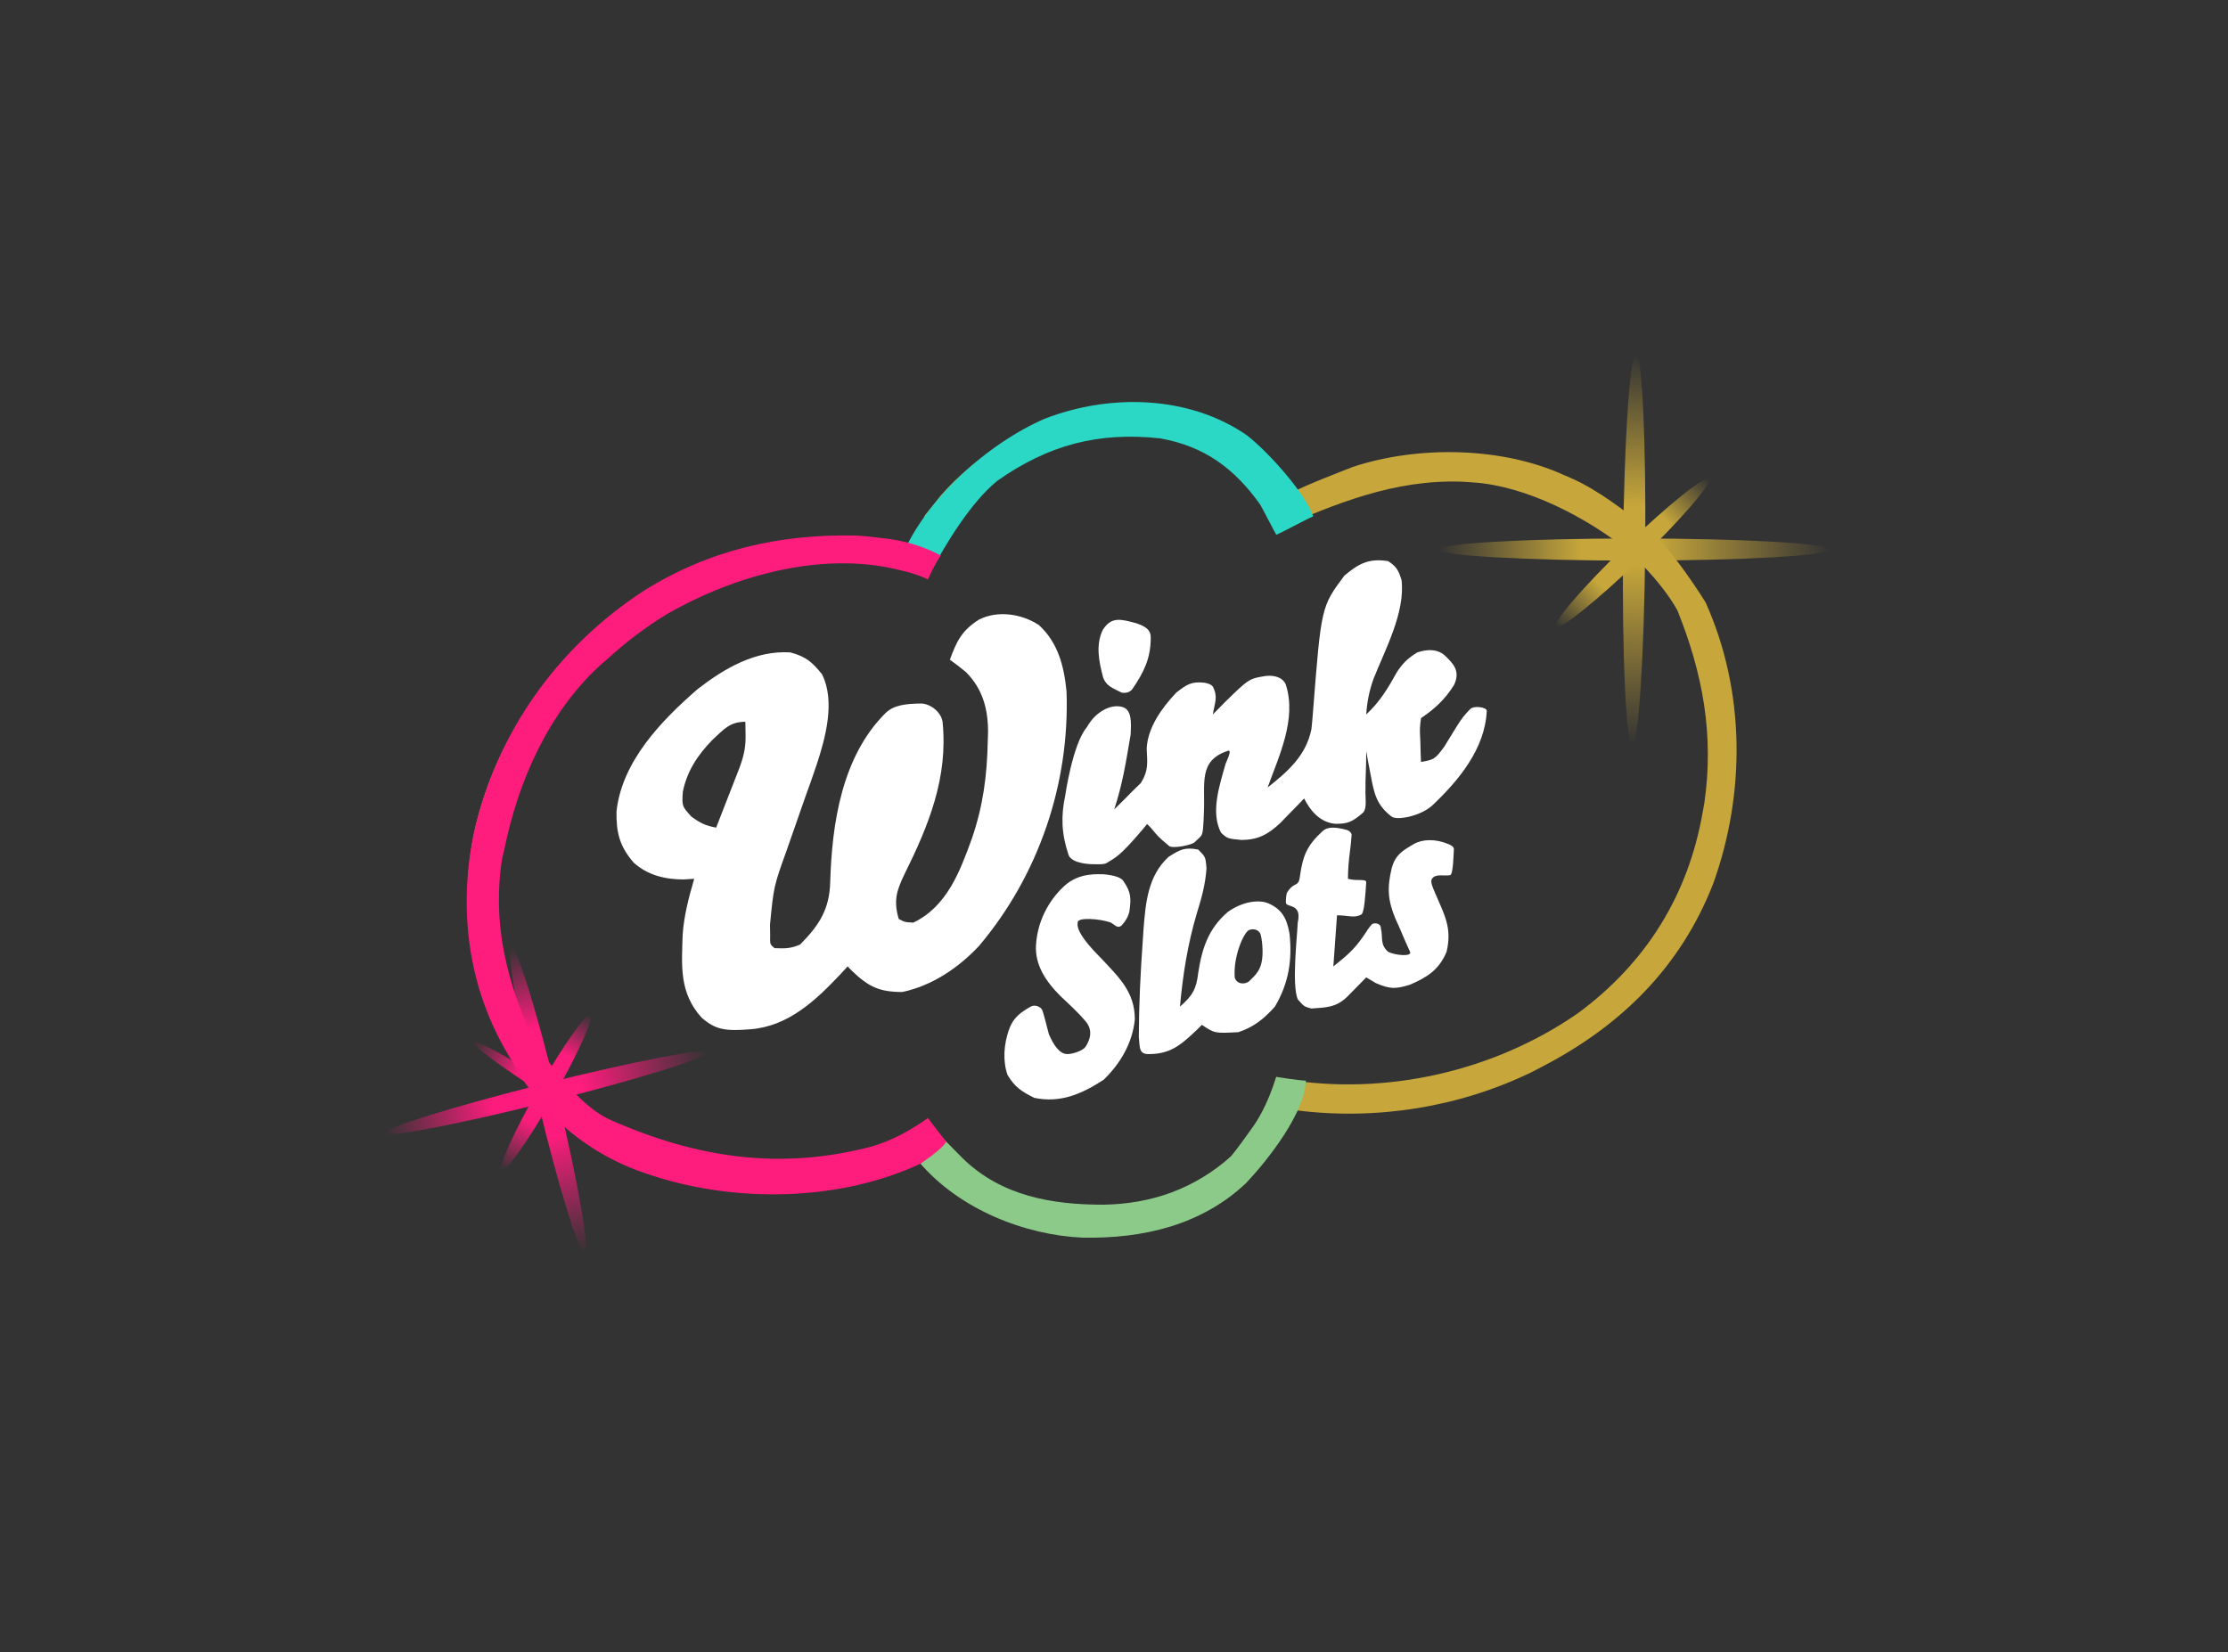
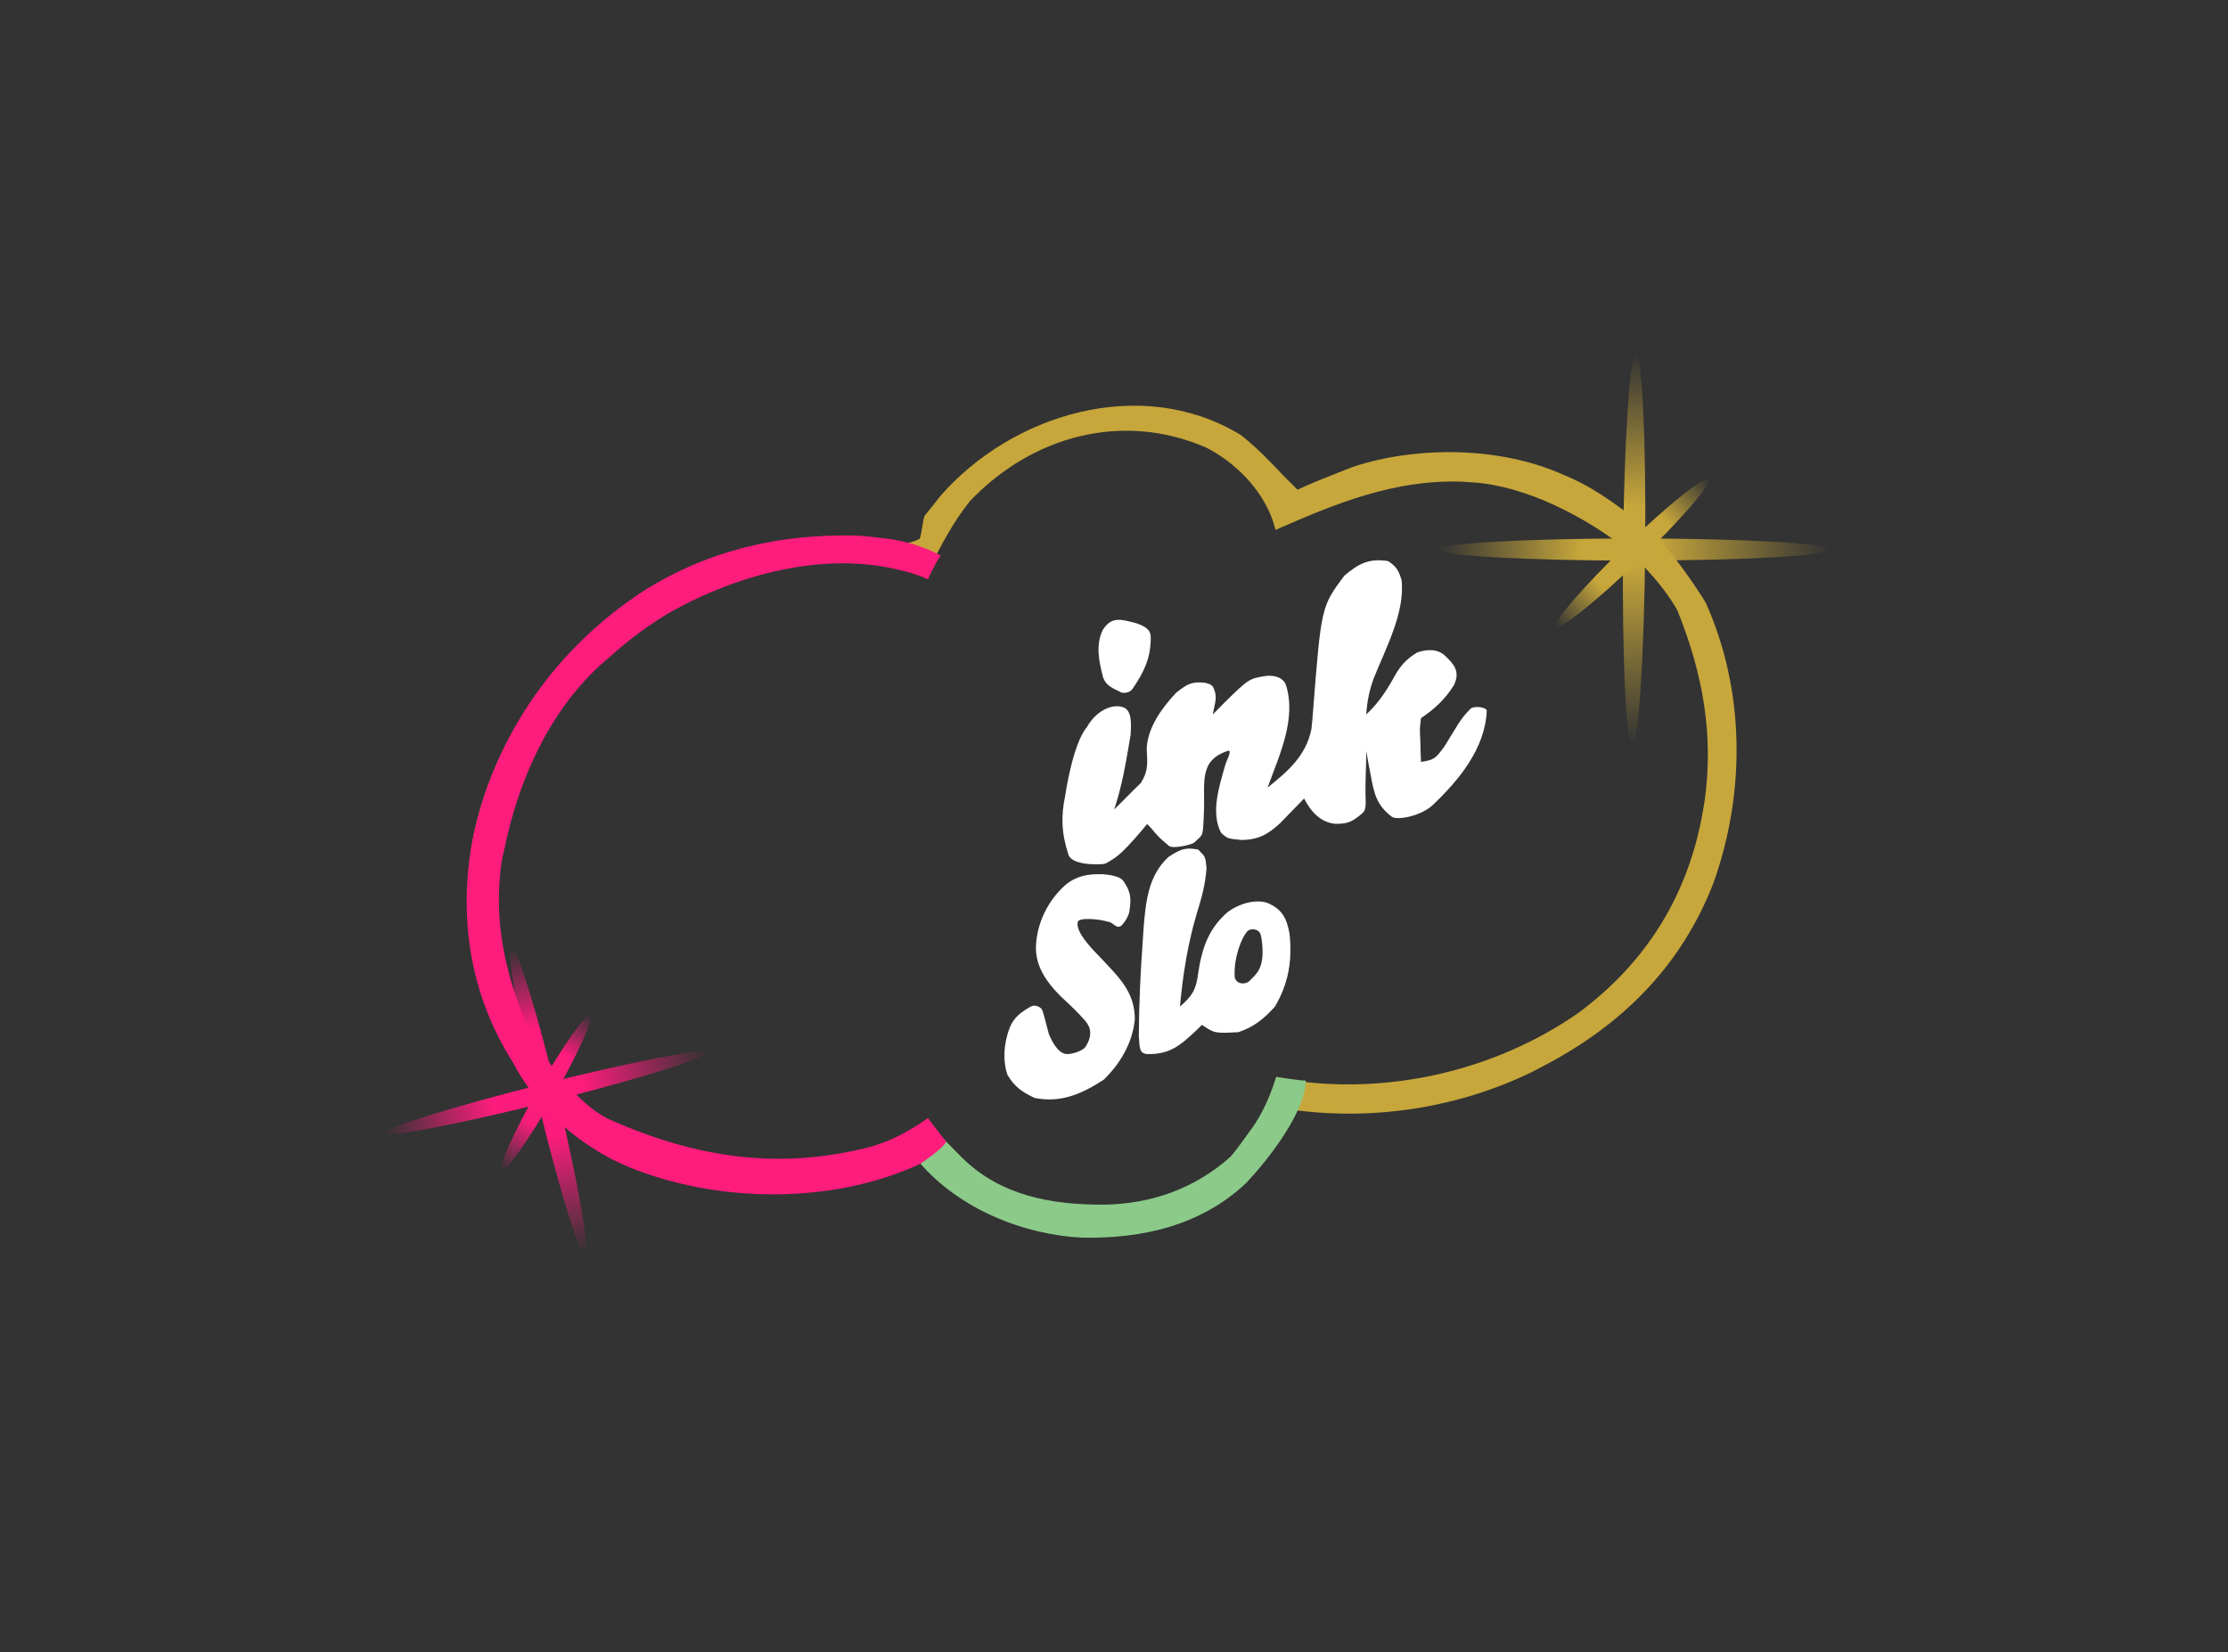
<svg xmlns="http://www.w3.org/2000/svg" width="302" height="224" viewBox="0 0 302 224" fill="none">
  <rect x="0" y="0" width="302" height="224" fill="#333333" stroke="none" />
  <path d="M168.179 58.963C170.266 60.608 172.081 62.47 173.891 64.409C174.549 65.071 175.208 65.732 175.871 66.389C176.214 66.233 176.557 66.078 176.91 65.917C178.53 65.209 180.164 64.554 181.812 63.914C182.315 63.714 182.819 63.514 183.338 63.309C192.152 60.392 203.527 60.547 212.01 64.409C212.316 64.541 212.621 64.674 212.936 64.81C216.77 66.483 220.5 69.5 222.901 71.34C226.5 74 231.193 81.674 231.193 81.674C236.56 93.626 236.638 107.478 232.226 119.784C227.805 131.108 219.744 139.056 209.04 144.607C208.37 144.957 208.37 144.957 207.686 145.315C197.862 150.107 186.66 151.884 175.871 150.548C175.601 150.996 175.331 151.445 175.053 151.907C170.176 159.854 164.796 164.602 155.574 166.884C147.207 168.558 138.004 167.161 130.822 162.429C130.331 161.979 129.851 161.519 129.379 161.05C127.964 159.649 126.652 158.432 124.881 157.478C122.319 157.771 120.302 158.386 118 159.5C107.535 162.755 93.558 162.132 83.878 157.056C82.681 156.394 81.506 155.695 80.327 155.003C80.163 155.003 80 155.003 79.832 155.003C79.975 155.526 80.18 153.967 80.327 154.5C81.358 158.411 79.496 150.489 80 154.5C80.505 154.163 79.51 154.827 80 154.5C77.126 151.626 79.789 156.872 79 153C79 152.51 78.202 152.83 78.202 152.325C78.039 152.815 78.168 151.495 78 152C77.194 152.795 78.957 151.717 78 152.5C77.683 152.762 78.327 151.73 78 152C77.633 152.296 77.374 152.198 77 152.5C76.673 152.337 76.837 152.168 76.5 152C77.317 150.366 75.525 153.341 76.366 151.658C75.912 151.765 75.968 150.89 75.5 151C72.266 151.734 79.685 150.612 76.366 150.413C76.198 151.255 76.53 149.597 76.366 150.413C75.179 150.822 77.551 149.996 76.366 150.413C76.7 150.295 74.656 150.122 75 150C76.833 149.374 72.455 149.349 74.396 149.5C73.293 147.161 71.091 146.035 69.683 143.864C63.694 134.53 62.092 123.665 64.283 112.831C67.33 99.12 75.762 88.148 87.5 80.5C97.044 74.528 106.413 72.563 117.5 73C121.014 73.166 121.55 74.487 124.634 73.072C124.941 72.612 125.059 70.329 125.376 69.855C125.726 69.427 126.076 69.001 126.436 68.561C126.781 68.12 127.125 67.679 127.48 67.225C137.089 56.226 154.589 50.726 168.179 58.963ZM131.481 67.923C129.183 70.783 127.508 74.008 125.871 77.28C125.451 77.173 125.032 77.066 124.599 76.955C112.53 74.091 100.161 76.7 89.601 83.025C86.967 84.673 84.603 86.578 82.307 88.666C81.959 88.975 81.61 89.283 81.251 89.6C74.088 96.3 69.862 105.433 67.951 114.904C67.856 115.296 67.76 115.688 67.662 116.091C66.272 124.747 67.837 132.7 71.5 140.5C72.798 140.5 71.267 142.34 72.5 142C72.644 142.555 73.25 142.069 73.396 142.636C71.126 144.951 73.758 144.105 73.891 144.607C74.017 145.089 74.266 146.09 74.396 146.587C74.766 147.803 76.481 146.615 77.089 147.726C77.548 147.129 77.031 149.109 77.5 148.5C78.552 147.231 75.51 148.495 76.5 148C76.01 149.307 77.505 147.153 77 148.5C79.488 148.167 74.542 149.504 77 149C76.651 149.071 77.339 148.931 77 149C77.824 148.833 76.266 150.294 77.089 150.126C76.926 150.943 79.168 150.158 79 151C79.424 150.901 78.588 151.096 79 151C79.554 150.867 78.462 151.129 79 151C79.55 150.87 78.466 151.126 79 151C77.479 151.366 82.908 151.454 81.5 152.5C85.118 154.95 89.467 155.414 93.693 156.488C94.113 156.6 94.533 156.713 94.966 156.828C105.593 159.227 116.513 157.511 126 152.5C126.143 152.798 126.353 152.693 126.5 153C129.136 158.097 134.533 160.536 139.694 162.456C146.885 164.664 155.318 163.964 161.948 160.51C167.831 157.055 171.02 152.469 173 146C173.407 146.071 173.715 146.235 174.135 146.309C187.788 148.579 202.477 145.287 213.886 137.363C223.14 130.54 228.884 121.302 230.822 109.953C230.919 109.421 230.919 109.421 231.017 108.878C232.359 99.645 230.805 91.27 227.356 82.726C227.693 82.726 227.03 82.726 227.356 82.726C225 78.5 220.5 74.5 220.5 74.5C215.069 70.19 206.937 65.868 199.634 65.399C199.135 65.367 198.636 65.334 198.121 65.3C189.014 64.995 181.107 68.225 172.901 71.835C172.764 71.385 172.628 70.935 172.487 70.471C170.982 66.273 167.458 62.715 163.528 60.69C152.17 55.742 139.915 59.08 131.481 67.923ZM72.901 141.142C73.396 142.132 73.396 142.132 73.396 142.132L72.901 141.142Z" fill="#C7A73B" />
-   <path d="M140.812 84.732C143.413 87.11 144.225 90.303 144.563 93.705C145.025 106.239 140.778 118.693 132.695 128.25C129.907 131.222 126.351 133.626 122.317 134.485C119.188 134.485 117.766 133.792 115.51 131.652C115.306 131.443 115.101 131.234 114.891 131.019C114.555 131.384 114.22 131.748 113.874 132.123C110.548 135.643 106.857 139.125 101.761 139.536C98.307 139.814 96.983 139.614 95.089 137.95C92.059 134.583 92.394 130.968 92.535 126.68C92.718 124.097 93.374 121.619 94.099 119.138C93.609 119.169 93.119 119.199 92.614 119.231C90.121 119.216 87.774 118.647 85.89 116.945C83.96 114.71 83.524 112.847 83.566 109.993C84.311 103.201 89.667 97.668 94.594 93.395C98.234 90.588 102.38 88.161 107.125 88.445C109.237 89.018 110.067 89.727 111.426 91.415C113.258 95.08 111.887 100.052 110.673 103.737C110.148 105.288 109.598 106.83 109.043 108.371C108.769 109.155 108.495 109.941 108.222 110.726C107.703 112.219 107.182 113.711 106.659 115.203C104.878 120.156 104.878 120.156 104.371 125.357C104.379 125.858 104.387 126.359 104.394 126.875C104.366 128.026 104.366 128.026 104.99 128.544C106.438 128.602 107.152 128.605 108.455 128.049C111.059 125.419 112.433 123.268 112.534 119.574C112.766 111.627 114.12 102.582 119.996 96.706C121.149 95.553 122.829 95.411 124.792 95.376C125.926 95.355 127.515 96.366 127.762 97.851C128.532 105.44 125.876 111.912 122.566 118.586C121.514 120.792 121.102 122.131 121.822 124.584C122.658 125.022 122.658 125.022 123.802 125.079C128.337 122.909 130.114 118.168 131.732 113.693C133.256 109.276 133.793 105.141 133.889 100.481C133.902 100.087 133.915 99.692 133.928 99.286C133.936 96.135 133.209 93.407 130.936 91.118C130.233 90.526 129.496 89.975 128.752 89.435C129.672 86.918 130.373 85.473 132.713 83.99C135.188 82.752 138.384 83.157 140.812 84.732ZM96.576 100.297C94.572 102.356 93.134 104.507 92.552 107.35C92.436 109.287 92.436 109.287 93.697 110.691C94.966 111.622 95.59 111.906 97.069 112.207C97.637 110.753 98.204 109.299 98.771 107.845C98.932 107.432 99.093 107.02 99.259 106.594C99.414 106.197 99.569 105.8 99.728 105.391C99.942 104.842 99.942 104.842 100.16 104.283C100.767 102.685 101.088 101.439 101.061 99.738C101.05 99.115 101.04 98.493 101.03 97.851C98.897 97.851 98.105 98.898 96.576 100.297Z" fill="white" />
  <path d="M188.158 76.069C189.301 76.818 189.58 77.345 189.978 78.647C190.485 83.014 187.786 87.992 186.198 91.977C185.596 93.638 185.311 95.106 185.188 96.861C187.05 95.132 188.145 93.294 189.365 91.089C190.178 89.872 190.872 89.201 192.119 88.445C193.604 87.95 195 88 195.986 89.002C197 90 198 91 197.069 92.901C195.886 94.788 194.459 96.126 192.614 97.356C192.433 98.79 192.433 98.79 192.521 100.388C192.535 100.931 192.548 101.473 192.562 102.032C192.588 102.658 192.588 102.658 192.614 103.297C194.431 103 194.564 102.843 195.762 101.237C196.163 100.597 196.557 99.953 196.946 99.305C197.251 98.813 197.251 98.813 197.562 98.311C198.064 97.501 198.555 96.861 199.297 96.119C199.792 95.624 201.525 95.871 201.525 96.366C201.301 101.505 197.722 105.824 194.099 109.237C192.391 110.723 189.31 111.221 188.654 110.723C186.602 109.166 186.265 107.629 185.807 105.153C185.687 104.528 185.567 103.903 185.443 103.258C185.359 102.781 185.275 102.304 185.188 101.812C185.181 102.402 185.174 102.992 185.167 103.6C185.144 104.376 185.12 105.151 185.095 105.927C185.091 106.51 185.091 106.51 185.087 107.105C185.045 108.199 185.347 109.669 184.693 110.228C183.371 111.358 182.717 111.725 180.98 111.682C179 111.5 177.658 110.019 176.772 108.247C176.474 108.557 176.175 108.868 175.867 109.187C175.472 109.592 175.076 109.996 174.668 110.413C174.278 110.815 173.887 111.217 173.485 111.631C171.84 113.14 170.565 113.835 168.326 113.879C166.376 113.693 166.376 113.693 165.506 112.887C164.059 110.124 165.306 106.453 166.129 103.544C166.282 103.105 167.119 101.485 166.376 101.812C162.416 103.142 163.362 106.211 163.189 110.042C163.176 110.379 163.163 110.716 163.15 111.063C163.018 113.586 163.018 113.091 161.921 114.188C161.556 114.553 158.951 115.103 158.456 114.683C157.032 113.476 157.032 113.476 155.98 112.208C155.817 112.044 155.654 111.881 155.485 111.713C155.264 111.981 155.042 112.25 154.814 112.527C151.716 116.193 151.116 116.3 150 117C149.627 117.234 148.564 117.158 148.059 117.158C148.059 117.158 145.337 117.158 144.842 115.921C143.852 112.95 143.811 110.611 144.383 107.88C144.383 107.88 145.384 100.863 147.317 98.594C148.555 96.366 150.72 95.376 152.206 95.871C153.443 96.284 153.329 98.007 153.258 99.584C152.631 103.252 152.186 106.202 151.03 109.733C151.866 108.919 152.689 108.092 153.505 107.257C153.883 106.89 154.261 106.522 154.65 106.143C155.696 104.438 155.522 103.429 155.431 101.485C155.566 98.596 157.52 95.933 159.446 93.891C160.888 92.781 161.486 92.358 163.313 92.561C163.671 92.673 164 92.668 164.396 93.069C165.139 94.555 164.644 95.252 164.396 96.861C164.753 96.494 165.606 95.631 165.974 95.252C169.307 91.994 169.307 91.994 171.636 91.632C173 91.5 174 92 174.297 92.839C175.778 97.468 173.395 102.409 171.822 106.762C174.578 104.579 177.04 102.438 177.762 98.841C177.848 98.06 177.918 97.276 177.975 96.492C179.087 82.253 179.087 82.253 182.218 78.049C184.184 76.383 185.57 75.666 188.158 76.069Z" fill="white" />
  <path d="M162.416 115.178C163.406 116.168 163.406 116.168 163.541 117.702C163.388 119.885 162.88 121.733 162.23 123.811C160.984 128.003 160.337 132.117 159.941 136.465C161.631 135.007 162.163 134.095 162.416 131.886C162.934 128.538 163.811 125.874 166.438 123.625C168.393 122.223 170.678 121.891 172 122.5C173.743 123.303 174.408 124.44 174.792 126.564C175.179 130.18 174.678 133.313 172.812 136.465C171.339 138.116 169.966 139.229 167.861 139.931C164.654 140.102 164.654 140.102 162.911 138.94C162.665 139.185 162.419 139.429 162.166 139.681C159.974 141.749 158.561 142.962 155.485 142.901C154.364 142.796 154.495 141.911 154.364 140.517C154.382 136.183 154.587 131.877 154.897 127.554C154.932 127.029 154.966 126.503 155.002 125.962C155.286 122.373 155.599 118.74 158.394 116.168C159.964 115.163 160.606 114.826 162.416 115.178ZM169.347 126.069C168.604 126.317 167.14 129.675 167.366 132.505C167.614 133.495 168.83 133.495 169.347 133C170.36 132.028 170.887 131.453 171.079 130.03C171.228 128.925 171.079 127.307 170.832 126.564C170.584 126.069 169.976 125.859 169.347 126.069Z" fill="white" />
-   <path d="M182.5 112.5C182.931 112.611 183.223 112.959 183.208 113.198C183.163 113.922 183.086 114.645 182.991 115.364C182.826 116.65 182.713 117.839 182.713 119.139C184 119.5 185.23 119.071 185.188 119.634C185.064 121.305 184.95 123.775 184.5 124C183.5 124.5 182.821 124.089 181.228 124.089C181.064 126.377 180.901 128.664 180.733 131.02C182.576 129.546 183.532 128.751 184.786 126.936C185.519 125.876 185.271 126.124 185.931 125.327C186.178 125.079 187.168 125.079 187.168 125.822C187.495 127.129 187 128 188.159 129.04C189.149 129.535 191.435 129.722 191.129 129.04C190.799 128.305 190.799 128.305 190.462 127.555C190.178 126.895 189.895 126.235 189.613 125.575C189.467 125.254 189.321 124.933 189.171 124.602C188.101 122.06 187.999 120.35 188.654 117.654C189.149 115.921 190.022 115.37 191.624 114.436C192.798 113.751 194.594 113.693 196.327 114.436C196.687 114.59 197.11 114.789 197.069 115.179C197.029 115.568 197 118.5 196.574 118.644C195.757 118.807 194.594 118.396 194.099 119.139C193.852 119.51 194.156 120.219 194.5 121C195.768 124.007 196.86 125.739 196.079 129.04C195.062 131.469 193.467 132.481 191.129 133.495C189.132 134.107 188.431 134.106 186.488 133.279C186.059 133.024 185.63 132.768 185.188 132.505C184.95 132.75 184.711 132.994 184.465 133.246C184.152 133.563 183.84 133.88 183.517 134.207C183.207 134.523 182.897 134.839 182.578 135.164C181.072 136.585 179.781 136.58 177.749 136.725C176.772 136.466 176.772 136.466 175.906 135.481C175.086 133.505 175.81 127.191 175.906 125.08C176.525 122.357 174.297 123.099 174.297 122.357C174.297 122.047 174.301 121.146 174.545 120.871C175.469 119.464 176.042 120.372 176.215 118.706C176.616 115.926 177.195 114.602 179.248 112.703C180 112 181.091 112.139 182.5 112.5Z" fill="white" />
  <path d="M144.228 120.144C146.327 118.188 149.03 118.562 149.493 118.52C151.102 118.643 152 119 152.278 119.448C153.318 120.968 153.346 121.785 153.082 123.594C153 124 152.743 124.696 152 125.5C151.403 125.926 151.061 125.314 150.514 125.048C148.967 124.533 146.079 124.337 146.079 125.048C145.832 126.317 147.694 128.333 149.277 129.937C151.686 132.523 153.825 134.485 153.825 138.198C153.505 141.416 151.856 144.186 149.617 146.366C146.665 148.298 143.766 149.576 140.211 148.841C138.481 147.992 137.545 147.373 136.56 145.716C135.931 143.891 136 141.572 136.869 139.312C137.416 137.95 138.338 137.24 139.716 136.465C139.984 136.314 140.562 136.218 141.129 136.713C141.304 136.96 141.37 137.146 141.456 137.496C141.576 137.942 141.696 138.388 141.82 138.848C141.992 139.511 141.992 139.511 142.168 140.188C142.773 141.622 143.604 142.901 144.666 142.901C145.507 142.901 146.822 142.406 147.142 141.911C148.06 140.489 147.914 139.353 147.142 138.445C146.109 137.233 144.976 136.191 143.81 135.108C141.696 133.005 140.265 130.772 140.428 128.111C140.614 125.065 142.006 122.214 144.228 120.144Z" fill="white" />
-   <path d="M169 59C172.103 61.427 177 67 178 70C176.856 70.49 174.178 71.995 173 72.5C172.826 72.248 170.978 68.636 170.799 68.377C167.31 63.512 163.294 60.508 157.251 59.429C148.88 58.521 142.1 60.318 135.188 65.178C131.611 68.079 128.16 73.754 126.03 77.802C125.866 77.475 125.168 77.336 125 77C124.02 76.64 123.07 76.12 122.069 75.822C125.291 67.777 133.835 60.141 141.624 56.762C150.413 53.355 161.127 53.573 169 59Z" fill="#2BD8C6" />
  <path d="M173 146C173 146 176.158 146.5 177 146.5C176.905 150.868 171.827 157.288 168.944 160.351C162.883 166.11 154.928 167.94 146.756 167.791C138.873 167.437 129.99 163.94 124.545 157.505C124.545 156.851 125.287 156.94 125.287 156.267C126.772 155.277 124.05 152.554 126.03 152.554C126.614 153.122 129.917 156.416 130.472 157.012C135.697 162.13 142.551 163.33 149.562 163.32C156.114 163.223 161.924 161.155 166.871 156.762C167.886 155.481 168.837 154.173 169.777 152.837C170.272 152.149 171.762 149.96 173 146Z" fill="#8BCA89" />
  <path d="M127.515 75.327C126.773 76.317 125.771 78.548 125.782 78.544C125.782 78.544 124.297 77.802 122.162 77.338C111.702 74.619 99.652 77.95 90.495 83.206C87.494 85.002 84.808 87.085 82.218 89.436C81.906 89.707 81.594 89.979 81.272 90.259C74.269 96.737 70.208 106.004 68.357 115.178C68.262 115.57 68.167 115.962 68.069 116.365C66.678 125.021 68.654 133.121 72.317 140.921C71.981 140.921 72.644 140.921 72.317 140.921C72.317 140.921 77.5 149.5 82.713 151.812C94.46 157.021 105.865 158.689 118.229 155.413C120.036 154.859 121.616 154.162 123.245 153.204C124.792 152.307 125.782 151.564 125.782 151.564C126.865 153.049 128.258 154.782 128.258 154.782C127.763 155.772 124.792 157.752 124.792 157.752C124.961 157.247 124.629 158.243 124.792 157.752C113.636 162.982 99.271 163.111 87.707 159.142C74.5 154.782 69.594 144.139 69.594 144.139C63.606 134.804 62.003 123.939 64.194 113.105C67.241 99.394 75.527 87.742 87.265 80.094C96.094 74.569 105.571 72.396 115.881 72.604C117.16 72.629 118.729 72.859 120 73C124.5 73.5 127.515 75.327 127.515 75.327Z" fill="#FE1C7D" />
  <path d="M154 84.486C155.5 85 156 85.5 155.98 86.466C155.98 89.266 155.04 91.139 153.505 93.396C153.168 93.891 152.5 94 152.02 93.891C150.72 93.242 150 93 149.544 91.911C148.957 89.689 148.5 87.5 149.452 85.445C150.642 83.502 151.992 83.963 154 84.486Z" fill="white" />
  <ellipse cx="221.5" cy="74.5" rx="1.5" ry="26.5" transform="rotate(0.545 221.5 74.5)" fill="url(#paint0_linear_5431_6277)" />
  <ellipse cx="221.5" cy="74.5" rx="1.5" ry="26.5" transform="rotate(90 221.5 74.5)" fill="url(#paint1_linear_5431_6277)" />
  <ellipse cx="221.273" cy="74.95" rx="1.333" ry="14.383" transform="rotate(46.002 221.273 74.95)" fill="url(#paint2_linear_5431_6277)" />
  <ellipse cx="74.283" cy="149.154" rx="1.371" ry="21.318" transform="rotate(-13.508 74.283 149.154)" fill="url(#paint3_linear_5431_6277)" />
  <ellipse cx="73.989" cy="148.158" rx="1.256" ry="22.594" transform="rotate(75.935 73.989 148.158)" fill="url(#paint4_linear_5431_6277)" />
  <ellipse cx="74.022" cy="148.111" rx="1.156" ry="12.134" transform="rotate(29.731 74.022 148.111)" fill="url(#paint5_linear_5431_6277)" />
-   <ellipse cx="74.364" cy="147.751" rx="0.85" ry="12.134" transform="rotate(122.397 74.364 147.751)" fill="url(#paint6_linear_5431_6277)" />
  <defs>
    <linearGradient id="paint0_linear_5431_6277" x1="221.5" y1="48" x2="221.5" y2="101" gradientUnits="userSpaceOnUse">
      <stop stop-color="#C7A73B" stop-opacity="0" />
      <stop offset="0.39" stop-color="#C7A73B" />
      <stop offset="0.539" stop-color="#C7A73B" stop-opacity="0.997" />
      <stop offset="1" stop-color="#C7A73B" stop-opacity="0" />
    </linearGradient>
    <linearGradient id="paint1_linear_5431_6277" x1="221.5" y1="48" x2="221.5" y2="101" gradientUnits="userSpaceOnUse">
      <stop stop-color="#C7A73B" stop-opacity="0" />
      <stop offset="0.448" stop-color="#C7A73B" />
      <stop offset="0.633" stop-color="#C7A73B" />
      <stop offset="1" stop-color="#C7A73B" stop-opacity="0" />
    </linearGradient>
    <linearGradient id="paint2_linear_5431_6277" x1="221.273" y1="60.567" x2="221.273" y2="89.333" gradientUnits="userSpaceOnUse">
      <stop stop-color="#C7A73B" stop-opacity="0" />
      <stop offset="0.284" stop-color="#C7A73B" />
      <stop offset="0.712" stop-color="#C7A73B" />
      <stop offset="1" stop-color="#C7A73B" stop-opacity="0" />
    </linearGradient>
    <linearGradient id="paint3_linear_5431_6277" x1="74.283" y1="127.836" x2="74.283" y2="170.472" gradientUnits="userSpaceOnUse">
      <stop stop-color="#FE1C7D" stop-opacity="0" />
      <stop offset="0.266" stop-color="#FE1C7D" />
      <stop offset="0.615" stop-color="#FE1C7D" stop-opacity="0.997" />
      <stop offset="1" stop-color="#FE1C7D" stop-opacity="0" />
    </linearGradient>
    <linearGradient id="paint4_linear_5431_6277" x1="73.989" y1="125.564" x2="73.989" y2="170.752" gradientUnits="userSpaceOnUse">
      <stop stop-color="#FE1C7D" stop-opacity="0" />
      <stop offset="0.389" stop-color="#FE1C7D" />
      <stop offset="0.663" stop-color="#FE1C7D" stop-opacity="0.997" />
      <stop offset="1" stop-color="#FE1C7D" stop-opacity="0" />
    </linearGradient>
    <linearGradient id="paint5_linear_5431_6277" x1="74.022" y1="135.977" x2="74.022" y2="160.245" gradientUnits="userSpaceOnUse">
      <stop stop-color="#FE1C7D" stop-opacity="0" />
      <stop offset="0.266" stop-color="#FE1C7D" />
      <stop offset="0.539" stop-color="#FE1C7D" stop-opacity="0.997" />
      <stop offset="0.694" stop-color="#FE1C7D" stop-opacity="0.975" />
      <stop offset="1" stop-color="#FE1C7D" stop-opacity="0" />
    </linearGradient>
    <linearGradient id="paint6_linear_5431_6277" x1="74.364" y1="135.618" x2="74.364" y2="159.885" gradientUnits="userSpaceOnUse">
      <stop stop-color="#FE1C7D" stop-opacity="0" />
      <stop offset="0.266" stop-color="#FE1C7D" />
      <stop offset="0.539" stop-color="#FE1C7D" stop-opacity="0.997" />
      <stop offset="0.694" stop-color="#FE1C7D" stop-opacity="0.975" />
      <stop offset="1" stop-color="#FE1C7D" stop-opacity="0" />
    </linearGradient>
  </defs>
</svg>